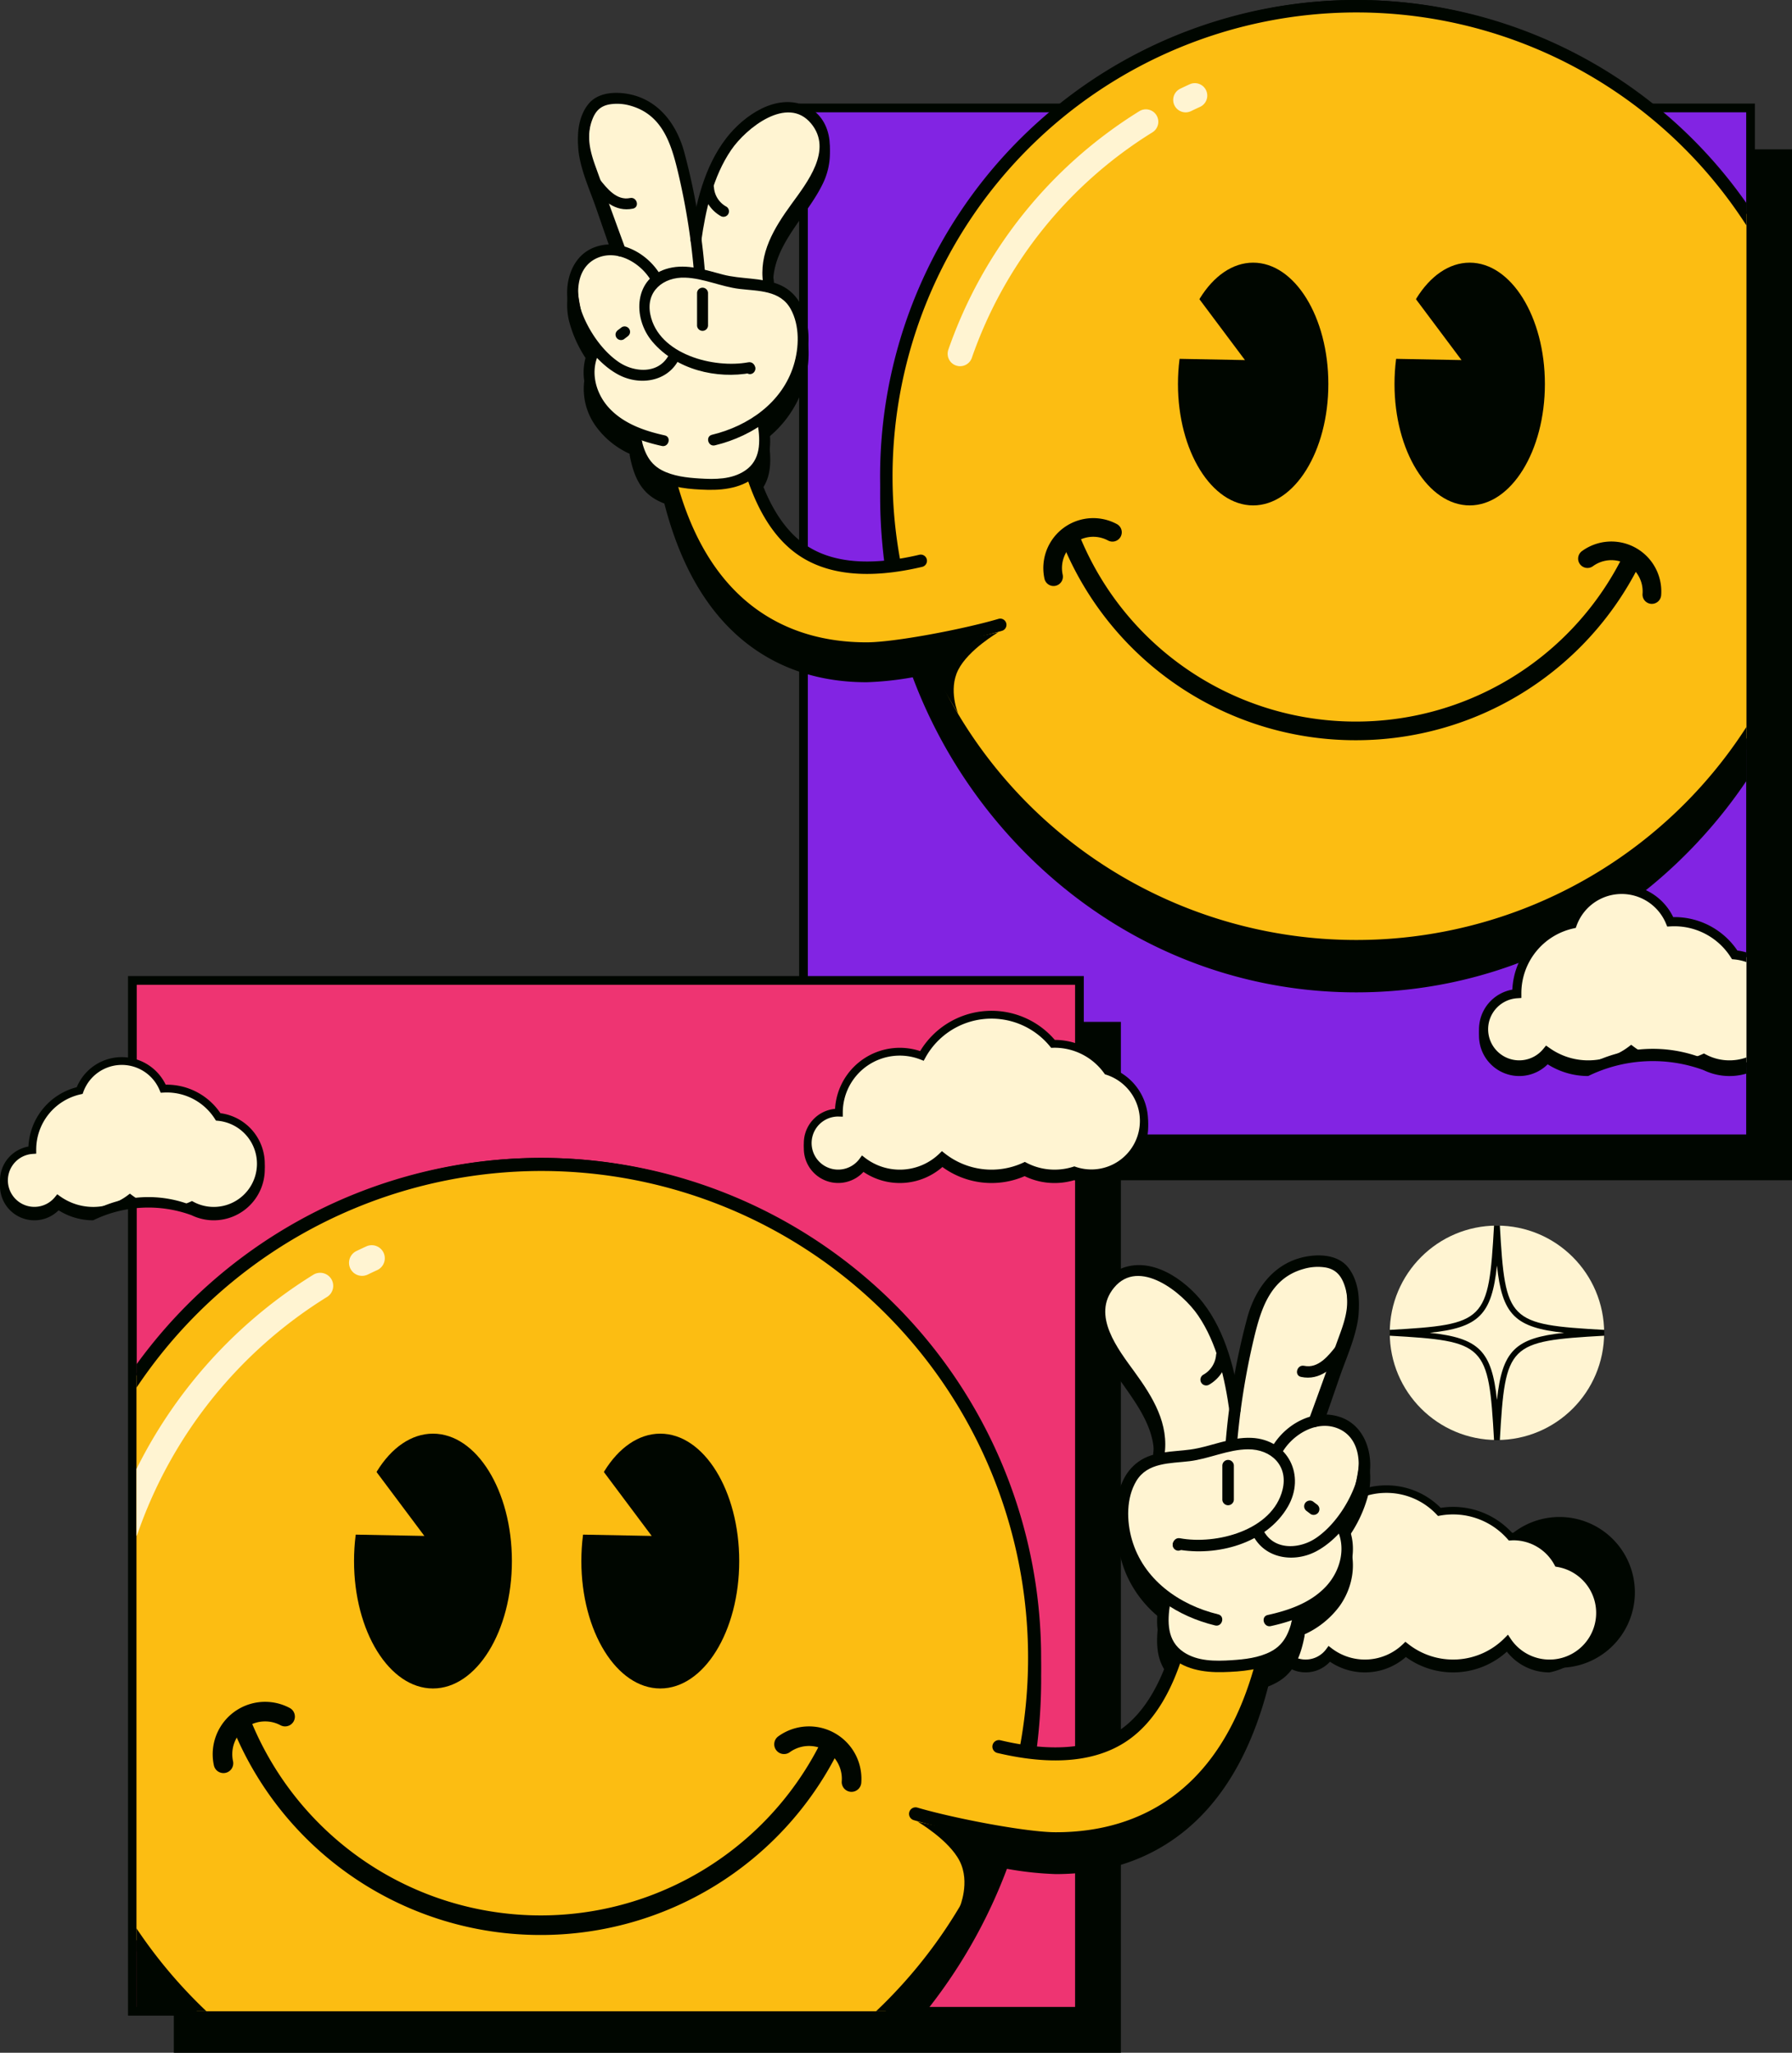
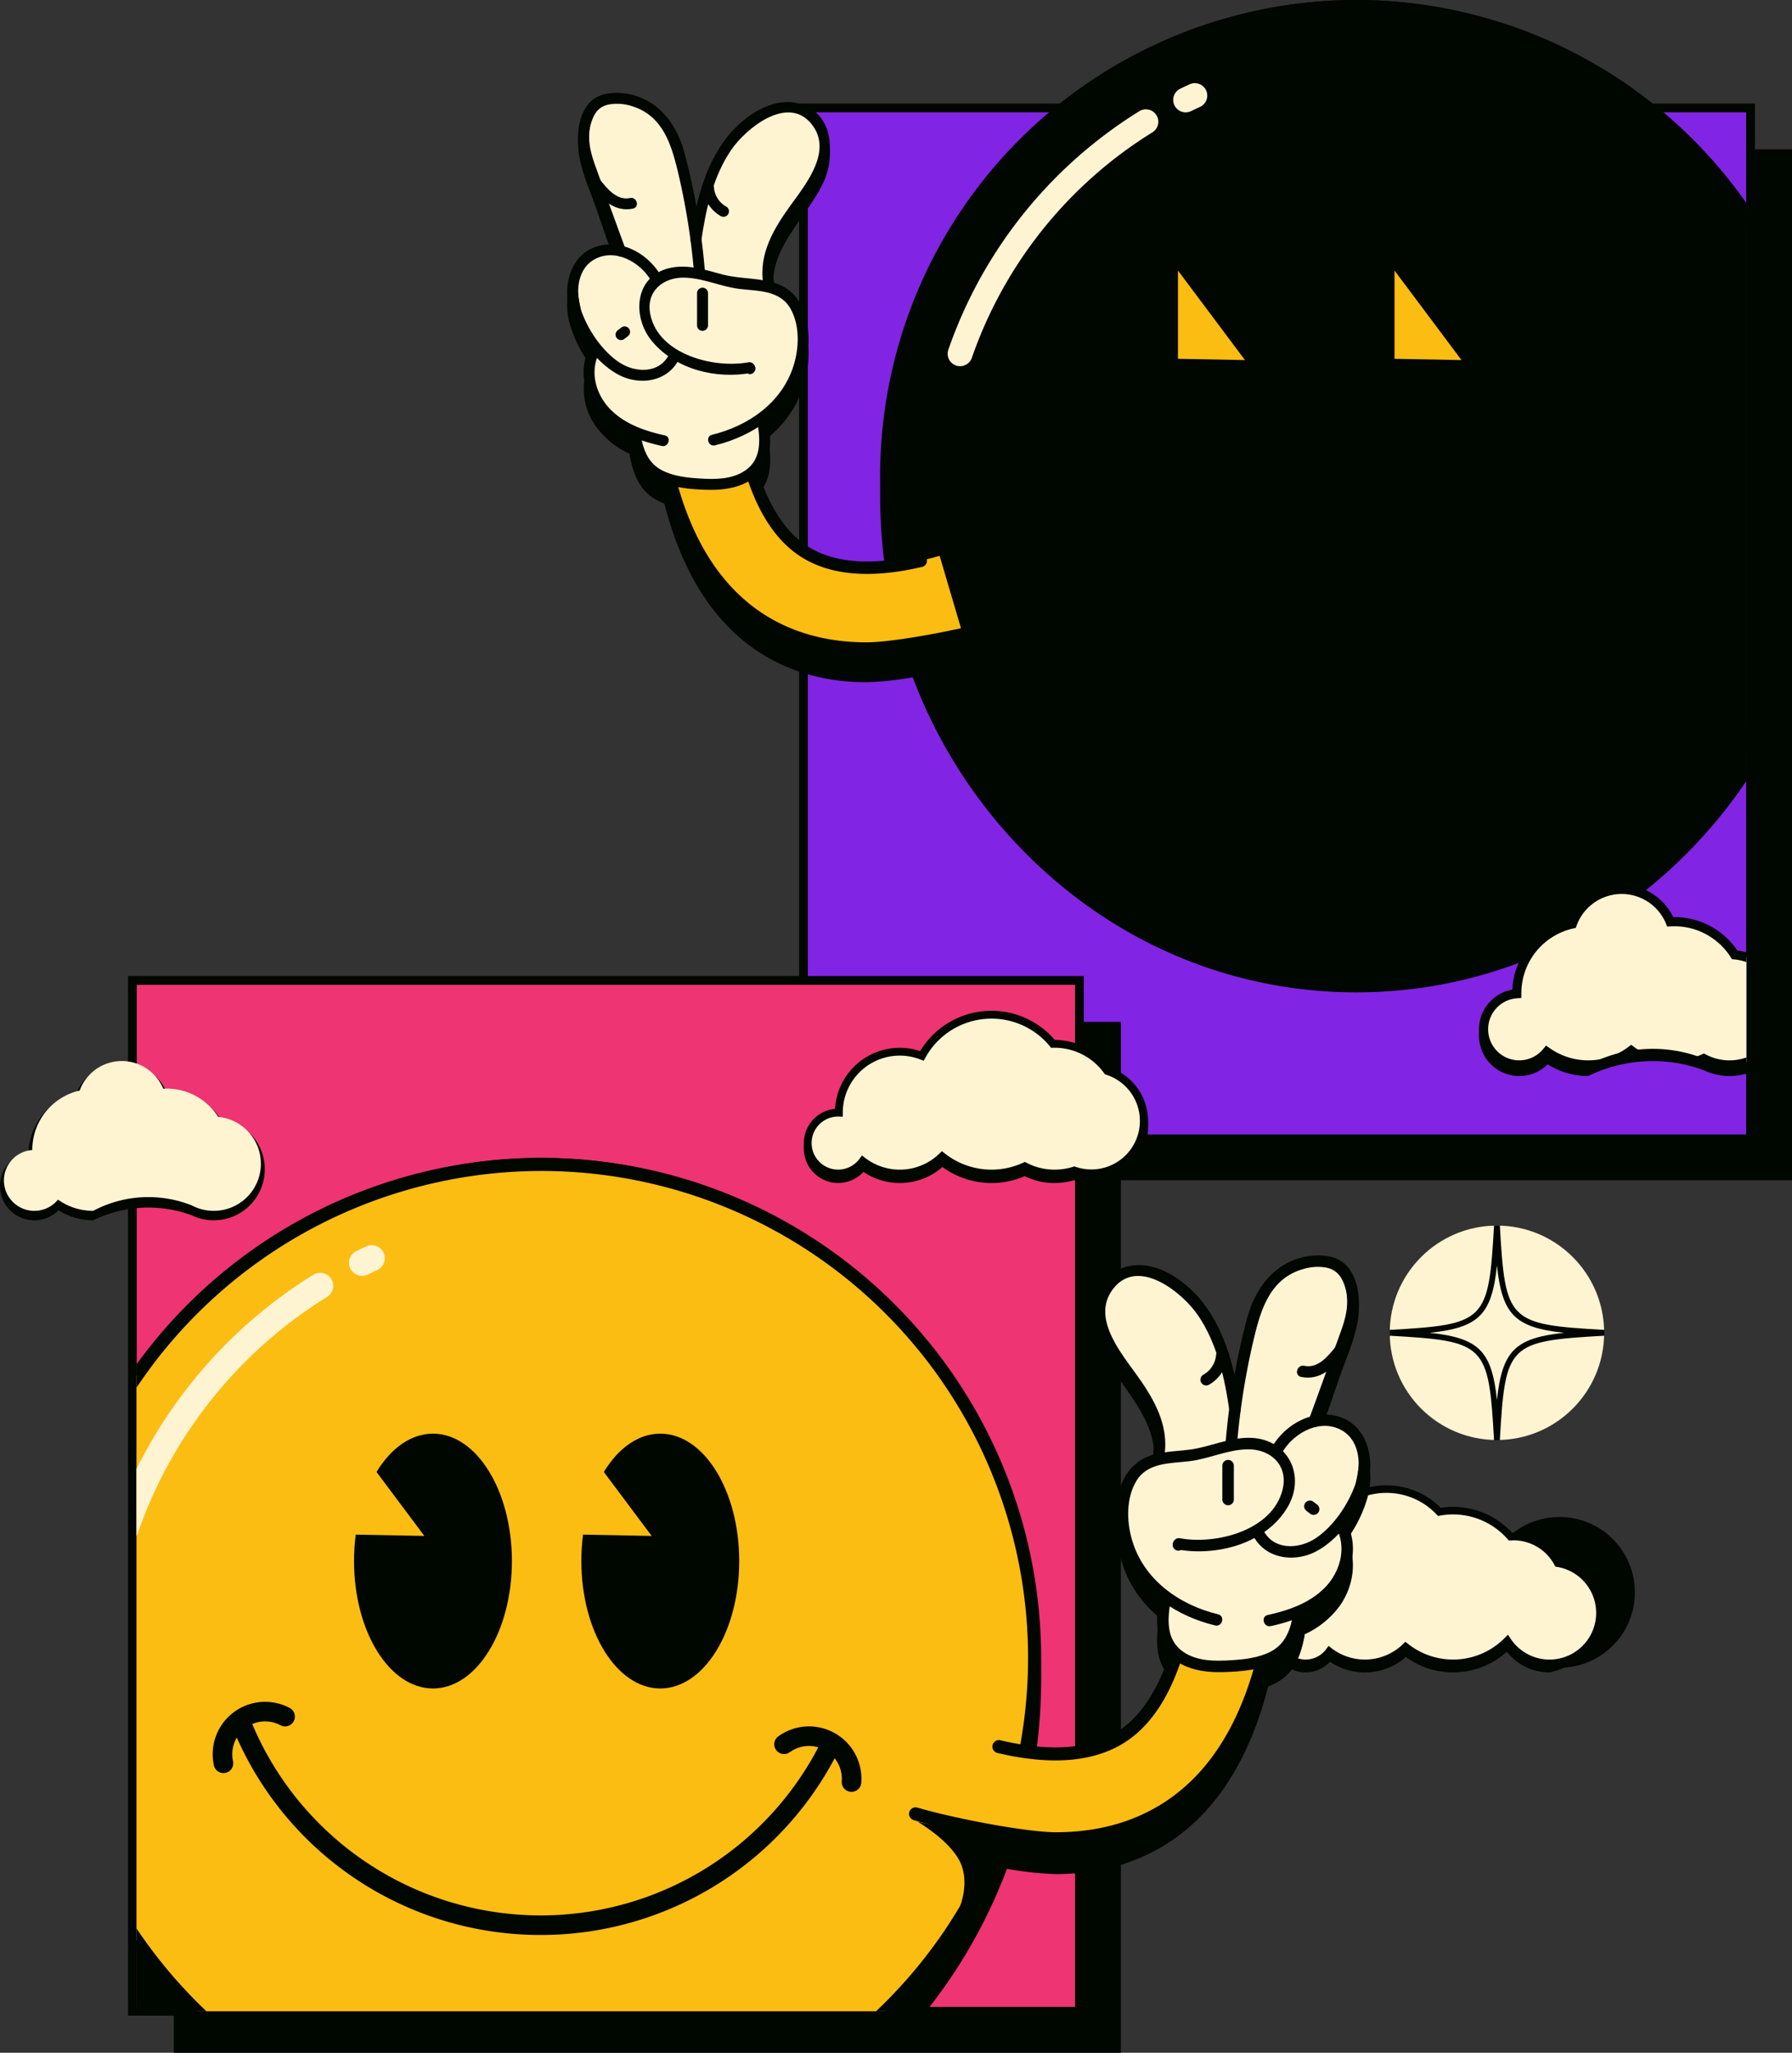
<svg xmlns="http://www.w3.org/2000/svg" width="439.432" height="503.351" viewBox="0 0 439.432 503.351">
  <rect x="0" y="0" width="439.432" height="503.351" fill="#333333" stroke="none" />
  <defs>
    <clipPath id="clip-path">
      <rect id="Rectangle_148" data-name="Rectangle 148" width="289.183" height="279.247" transform="translate(289.183 279.247) rotate(-180)" fill="none" />
    </clipPath>
    <clipPath id="clip-path-2">
      <rect id="Rectangle_149" data-name="Rectangle 149" width="316.594" height="245.324" transform="translate(316.594 245.324) rotate(-180)" fill="none" />
    </clipPath>
  </defs>
  <g id="Group_738" data-name="Group 738" transform="translate(-5343.769 -669.827)">
    <g id="Group_461" data-name="Group 461" transform="translate(5550.965 706.455)">
      <rect id="Rectangle_144" data-name="Rectangle 144" width="232.236" height="252.781" transform="translate(232.236 252.781) rotate(-180)" fill="#000600" />
    </g>
    <g id="Group_462" data-name="Group 462" transform="translate(5539.733 695.224)">
      <rect id="Rectangle_145" data-name="Rectangle 145" width="232.236" height="252.781" transform="translate(233.305 253.85) rotate(-180)" fill="#8224e3" />
      <path id="Path_312" data-name="Path 312" d="M6038.841,759.908h234.374v254.919H6038.841Zm232.236,2.138h-230.1v250.643h230.1Z" transform="translate(-6038.841 -759.908)" fill="#000600" />
    </g>
    <g id="Group_463" data-name="Group 463" transform="translate(5386.395 920.396)">
      <rect id="Rectangle_146" data-name="Rectangle 146" width="232.236" height="252.781" transform="translate(232.236 252.781) rotate(-180)" fill="#000600" />
    </g>
    <g id="Group_464" data-name="Group 464" transform="translate(5375.163 909.165)">
      <rect id="Rectangle_147" data-name="Rectangle 147" width="232.236" height="252.781" transform="translate(233.305 253.85) rotate(-180)" fill="#ee3472" />
      <path id="Path_313" data-name="Path 313" d="M5455.122,1518.744H5689.5v254.919H5455.122Zm232.236,2.138h-230.1v250.643h230.1Z" transform="translate(-5455.122 -1518.744)" fill="#000600" />
    </g>
    <g id="Group_492" data-name="Group 492" transform="translate(5655.843 1034.05)">
      <g id="Group_488" data-name="Group 488" transform="translate(0 1.303)">
        <g id="Group_487" data-name="Group 487">
          <path id="Path_334" data-name="Path 334" d="M6518.564,2010.889a13.259,13.259,0,0,1-10.453-5.087,19.635,19.635,0,0,1-24.763,1.311,15.277,15.277,0,0,1-18.613,1.154,8.1,8.1,0,1,1-6.7-13.552,15.272,15.272,0,0,1,1.909-6.551,18.838,18.838,0,0,1,18.613-21.84,18.669,18.669,0,0,1,13.319,5.516,19.632,19.632,0,0,1,17.509,6.12c.1-.006.207-.009.312-.009a17.086,17.086,0,1,1,8.865,32.938Z" transform="translate(-6450.674 -1966.325)" fill="#000600" />
        </g>
      </g>
      <g id="Group_491" data-name="Group 491" transform="translate(0 0)">
        <g id="Group_489" data-name="Group 489" transform="translate(0.924 0.924)">
          <path id="Path_335" data-name="Path 335" d="M6461.132,1993.335c.054,0,.1.007.158.008v-.008a14.288,14.288,0,0,1,1.978-7.269,17.924,17.924,0,0,1,30.643-15.5,18.683,18.683,0,0,1,17.443,6.078c.233-.013.464-.035.7-.035a17.843,17.843,0,1,1-1.46,25.523,18.707,18.707,0,0,1-24.947,1.509,14.348,14.348,0,0,1-18.719,1.1,7.176,7.176,0,1,1-5.8-11.4Z" transform="translate(-6453.953 -1964.978)" fill="#fff4d2" />
        </g>
        <g id="Group_490" data-name="Group 490">
          <path id="Path_336" data-name="Path 336" d="M6450.675,1998.162a8.115,8.115,0,0,1,7.363-8.071,15.27,15.27,0,0,1,1.909-6.551,18.837,18.837,0,0,1,18.613-21.839,18.672,18.672,0,0,1,13.319,5.516,19.623,19.623,0,0,1,17.509,6.12c.1-.006.207-.009.312-.009a18.485,18.485,0,1,1-1.588,27.85,19.632,19.632,0,0,1-24.763,1.311,15.274,15.274,0,0,1-18.613,1.154,8.1,8.1,0,0,1-14.062-5.481Zm14.461,3.491a13.422,13.422,0,0,0,17.513-1.032l.583-.566.636.506a17.781,17.781,0,0,0,23.714-1.435l.8-.811.628.951a11.44,11.44,0,1,0,11.442-17.569l-.448-.074-.214-.4a11.436,11.436,0,0,0-10.091-6.046c-.145,0-.287.01-.429.02l-.669.039-.3-.338a17.792,17.792,0,0,0-16.583-5.778l-.491.089-.344-.362a16.851,16.851,0,0,0-12.325-5.3,16.99,16.99,0,0,0-16.737,20l.06.336-.174.294a13.429,13.429,0,0,0-1.849,6.809v.947l-1.088-.031a6.256,6.256,0,1,0,5.056,9.936l.558-.764Z" transform="translate(-6450.675 -1961.702)" fill="#000600" />
        </g>
      </g>
    </g>
    <g id="Group_504" data-name="Group 504" transform="translate(5343.769 929.041)">
      <g id="Group_500" data-name="Group 500" transform="translate(0 1.357)">
        <g id="Group_499" data-name="Group 499">
          <path id="Path_340" data-name="Path 340" d="M5390.781,1631.48a30.812,30.812,0,0,0-24.159,1.231,15.78,15.78,0,0,1-8.48-2.453,8.427,8.427,0,1,1-7.4-14.272,15.792,15.792,0,0,1,11.848-14.55,11.955,11.955,0,0,1,21.812-.625h.231a15.887,15.887,0,0,1,13.195,6.993,12.508,12.508,0,1,1-7.05,23.677Z" transform="translate(-5343.77 -1594.054)" fill="#000600" />
        </g>
      </g>
      <g id="Group_503" data-name="Group 503" transform="translate(0 0)">
        <g id="Group_501" data-name="Group 501" transform="translate(0.961 0.961)">
          <path id="Path_341" data-name="Path 341" d="M5354.134,1614.476c0-.009,0-.017,0-.026a14.939,14.939,0,0,1,11.621-14.562,10.995,10.995,0,0,1,20.487-.456c.279-.016.56-.025.842-.025a14.975,14.975,0,0,1,12.64,6.937,11.547,11.547,0,1,1-6.466,21.711,28.819,28.819,0,0,0-24.188,1.332,14.863,14.863,0,0,1-8.634-2.752,7.465,7.465,0,1,1-6.3-12.158Z" transform="translate(-5347.179 -1592.651)" fill="#fff4d2" />
        </g>
        <g id="Group_502" data-name="Group 502">
-           <path id="Path_342" data-name="Path 342" d="M5343.769,1619.47a8.452,8.452,0,0,1,6.975-8.3,15.793,15.793,0,0,1,11.849-14.55A11.955,11.955,0,0,1,5384.4,1596h.231a15.885,15.885,0,0,1,13.195,6.993,12.508,12.508,0,1,1-7.05,23.677,30.815,30.815,0,0,0-24.16,1.232,15.775,15.775,0,0,1-8.479-2.453,8.428,8.428,0,0,1-14.373-5.976Zm14.775,3.932a13.963,13.963,0,0,0,16.5-.246l.579-.437.58.436a14.019,14.019,0,0,0,14.215,1.576l.429-.194.416.219a10.459,10.459,0,0,0,4.927,1.221,10.586,10.586,0,0,0,1-21.125l-.467-.044-.253-.4a13.977,13.977,0,0,0-11.83-6.493c-.266,0-.528.009-.79.023l-.679.037-.261-.628a10.034,10.034,0,0,0-18.7.416l-.179.493-.511.115a13.887,13.887,0,0,0-10.873,13.6v.948l-.9.061a6.5,6.5,0,1,0,5.492,10.592l.568-.7Z" transform="translate(-5343.769 -1589.242)" fill="#000600" />
-         </g>
+           </g>
      </g>
    </g>
    <g id="Group_510" data-name="Group 510" transform="translate(5540.881 917.691)">
      <g id="Group_506" data-name="Group 506" transform="translate(0 1.357)">
        <g id="Group_505" data-name="Group 505">
          <path id="Path_343" data-name="Path 343" d="M6050.572,1577.84a15.9,15.9,0,0,1,20.87-14.165,20.434,20.434,0,0,1,33.009-2.745,16.917,16.917,0,0,1,13.482,6.794,13.824,13.824,0,0,1-8.71,26.24,16.861,16.861,0,0,1-4.815.7,16.666,16.666,0,0,1-7.345-1.684,20.423,20.423,0,0,1-20.163-2.244,15.888,15.888,0,0,1-19.36,1.2,8.426,8.426,0,1,1-6.968-14.1Z" transform="translate(-6042.913 -1553.797)" fill="#000600" />
        </g>
      </g>
      <g id="Group_509" data-name="Group 509" transform="translate(0 0)">
        <g id="Group_507" data-name="Group 507" transform="translate(0.961 0.961)">
          <path id="Path_344" data-name="Path 344" d="M6053.79,1576.4c.056,0,.109.007.165.008v-.008a14.935,14.935,0,0,1,20.366-13.914,19.473,19.473,0,0,1,32.138-2.951c.133,0,.264-.01.4-.01a15.881,15.881,0,0,1,12.933,6.652,12.863,12.863,0,1,1-8.1,24.409,15.916,15.916,0,0,1-12.152-1.037,19.458,19.458,0,0,1-20.245-2.434,14.925,14.925,0,0,1-19.471,1.147,7.465,7.465,0,1,1-6.029-11.863Z" transform="translate(-6046.322 -1552.394)" fill="#fff4d2" />
        </g>
        <g id="Group_508" data-name="Group 508">
          <path id="Path_345" data-name="Path 345" d="M6042.912,1581.422a8.442,8.442,0,0,1,7.66-8.4,15.9,15.9,0,0,1,20.87-14.165,20.433,20.433,0,0,1,33.009-2.745,16.913,16.913,0,0,1,13.481,6.794,13.824,13.824,0,0,1-8.709,26.24,16.87,16.87,0,0,1-4.815.7,16.669,16.669,0,0,1-7.346-1.684,20.423,20.423,0,0,1-20.163-2.244,15.889,15.889,0,0,1-19.361,1.2,8.422,8.422,0,0,1-14.627-5.7Zm15.043,3.632a13.963,13.963,0,0,0,18.217-1.073l.606-.589.661.526a18.5,18.5,0,0,0,19.244,2.313l.428-.2.419.217a14.769,14.769,0,0,0,6.878,1.678,14.942,14.942,0,0,0,4.539-.7l.308-.1.3.108a11.9,11.9,0,1,0,7.5-22.586l-.309-.1-.188-.263a14.989,14.989,0,0,0-12.151-6.251c-.078,0-.156,0-.233.005l-.609.017-.3-.364a18.511,18.511,0,0,0-30.552,2.8l-.407.739-.785-.307a13.975,13.975,0,0,0-19.056,13.027v.985l-1.132-.032a6.507,6.507,0,1,0,5.259,10.335l.58-.794Z" transform="translate(-6042.912 -1548.984)" fill="#000600" />
        </g>
      </g>
    </g>
    <g id="Group_513" data-name="Group 513" transform="translate(5684.521 970.316)">
      <g id="Group_511" data-name="Group 511" transform="translate(0.04 0.04)">
        <circle id="Ellipse_18" data-name="Ellipse 18" cx="26.287" cy="26.287" r="26.287" fill="#fff4d2" />
      </g>
      <g id="Group_512" data-name="Group 512" transform="translate(0 0)">
        <path id="Path_346" data-name="Path 346" d="M6552.395,1762.68v-1.423c23.564-1.333,24.283-2.051,25.615-25.615h1.423c1.333,23.564,2.051,24.282,25.616,25.615v1.423c-23.564,1.333-24.283,2.05-25.616,25.615h-1.423C6576.677,1764.731,6575.959,1764.013,6552.395,1762.68Zm30.53-4.915c-2.512-2.511-3.575-6.415-4.2-12.277-.629,5.861-1.692,9.765-4.2,12.277s-6.415,3.575-12.277,4.2c5.862.628,9.765,1.692,12.277,4.2s3.575,6.415,4.2,12.277c.628-5.861,1.691-9.765,4.2-12.277s6.415-3.575,12.276-4.2C6589.34,1761.34,6585.437,1760.277,6582.925,1757.766Z" transform="translate(-6552.395 -1735.642)" fill="#000600" />
      </g>
    </g>
    <g id="Group_628" data-name="Group 628" transform="translate(5482.849 669.827)">
      <g id="Group_627" data-name="Group 627" transform="translate(0)" clip-path="url(#clip-path)">
        <g id="Group_620" data-name="Group 620" transform="translate(0 0)">
          <g id="Group_515" data-name="Group 515">
            <g id="Group_514" data-name="Group 514">
              <path id="Path_347" data-name="Path 347" d="M5837.521,748.469a30.09,30.09,0,0,0,4.953,10.407,15.628,15.628,0,0,0,1.784,15.672,20.9,20.9,0,0,0,8.152,6.565,1.538,1.538,0,0,0,.017.465c.895,4.54,2.382,8.519,6.5,10.8a16.045,16.045,0,0,0,1.981.919c4.056,15.757,11.022,27.407,20.847,34.778,8,6,17.672,9.041,28.761,9.041a77.436,77.436,0,0,0,11.3-1.211,121.951,121.951,0,0,0,26.206,41.622c22.055,22.98,51.378,35.635,82.569,35.635s60.515-12.655,82.57-35.635a121.954,121.954,0,0,0,26.214-41.641,77.989,77.989,0,0,0,11.417,1.231c11.089,0,20.765-3.042,28.761-9.041,9.824-7.371,16.79-19.021,20.846-34.777a15.8,15.8,0,0,0,2.3-1.1c3.925-2.31,5.321-6.221,6.187-10.615a1.548,1.548,0,0,0,.017-.466,20.951,20.951,0,0,0,8.152-6.564,15.623,15.623,0,0,0,1.781-15.678,30.547,30.547,0,0,0,4.956-10.4c1.427-5.885-.464-13.349-6.473-15.538a10.762,10.762,0,0,0-4.135-.64q1.993-5.672,3.947-11.358c1.5-4.329,3.538-8.742,4.244-13.309.569-3.684,0-8.14-2.294-11.149-2.106-2.763-5.775-3.213-8.945-2.779-7.84,1.074-12.606,7.426-14.593,14.938-1.217,4.6-2.2,9.271-3,13.977-1.393-6.3-3.584-12.468-7.355-17.536-4.272-5.743-12.265-11.553-19.475-8.168-6.431,3.019-7.076,11.424-4.418,17.36,4,8.925,13.922,16.469,12.268,27.347a1.565,1.565,0,0,0,0,.448,11.146,11.146,0,0,0-3.416,1.672c-6.9,5.088-5.842,16.823-2.692,23.772a26.764,26.764,0,0,0,7.548,9.678,1.473,1.473,0,0,0-.1.349c-.683,4.6-.992,9.569,2.321,13.208.022.025.047.047.07.072-3.107,9.835-7.347,15.111-11.1,17.925-5.083,3.815-12.009,5.219-20.632,4.223a128.162,128.162,0,0,0,1.806-21.469,123.487,123.487,0,0,0-34.2-86.031c-22.055-22.98-51.379-35.635-82.57-35.635s-60.515,12.655-82.569,35.635a123.487,123.487,0,0,0-34.2,86.031,128.129,128.129,0,0,0,1.808,21.483c-8.564.967-15.446-.442-20.506-4.238-3.752-2.816-8-8.1-11.1-17.941.111-.121.225-.237.332-.364,3.059-3.648,2.728-8.424,2.064-12.9a1.426,1.426,0,0,0-.11-.375,27.135,27.135,0,0,0,8.664-12.459c2.445-7.361,1.989-18.974-6.147-22.264-.35-.142-.705-.264-1.062-.378a1.587,1.587,0,0,0,0-.443c-1.654-10.878,8.273-18.425,12.268-27.347,2.658-5.936,2.012-14.342-4.418-17.36-7.21-3.385-15.2,2.425-19.475,8.168-3.771,5.069-5.962,11.237-7.356,17.536-.8-4.706-1.786-9.377-3-13.977-1.987-7.513-6.753-13.864-14.593-14.938-3.174-.435-6.836.012-8.945,2.779-2.292,3.007-2.863,7.469-2.294,11.149.706,4.567,2.745,8.982,4.243,13.309,1.312,3.786,2.618,7.575,3.946,11.355a10.7,10.7,0,0,0-4.133.643C5837.967,735.14,5836.122,742.567,5837.521,748.469Zm383.962-3.049a16.2,16.2,0,0,1-.509,3.057C6221.172,747.455,6221.346,746.427,6221.483,745.42Zm-15.574,37.131c-.023.1-.046.2-.071.294A1.267,1.267,0,0,1,6205.909,782.551Zm-350.445.288c-.023-.094-.046-.19-.069-.285A1.237,1.237,0,0,1,5855.464,782.839Zm-15.135-34.361a16.191,16.191,0,0,1-.509-3.057C5839.957,746.428,5840.131,747.455,5840.329,748.477Z" transform="translate(-5837.077 -669.827)" fill="#000600" />
            </g>
          </g>
          <g id="Group_518" data-name="Group 518" transform="translate(76.739)">
            <g id="Group_516" data-name="Group 516" transform="translate(1.525 1.524)">
-               <circle id="Ellipse_19" data-name="Ellipse 19" cx="115.247" cy="115.247" r="115.247" fill="#fcbd12" />
-             </g>
+               </g>
            <g id="Group_517" data-name="Group 517">
              <path id="Path_348" data-name="Path 348" d="M6143.466,869.168a116.771,116.771,0,1,1,82.569,34.2A116.007,116.007,0,0,1,6143.466,869.168Zm-31.152-82.57a113.722,113.722,0,1,0,113.722-113.722A113.851,113.851,0,0,0,6112.313,786.6Z" transform="translate(-6109.264 -669.827)" fill="#000600" />
            </g>
          </g>
          <g id="Group_521" data-name="Group 521" transform="translate(93.3 26.831)">
            <g id="Group_520" data-name="Group 520">
              <g id="Group_519" data-name="Group 519">
                <path id="Path_349" data-name="Path 349" d="M6171.055,827.961a3.05,3.05,0,0,0,2.882-2.055,105.859,105.859,0,0,1,44.246-55.269,3.049,3.049,0,1,0-3.21-5.184,111.971,111.971,0,0,0-46.8,58.464,3.052,3.052,0,0,0,2.883,4.045Z" transform="translate(-6168.004 -764.995)" fill="#fff4d2" />
              </g>
            </g>
          </g>
          <g id="Group_524" data-name="Group 524" transform="translate(148.611 20.387)">
            <g id="Group_523" data-name="Group 523">
              <g id="Group_522" data-name="Group 522">
                <path id="Path_350" data-name="Path 350" d="M6367.243,749.3a3.04,3.04,0,0,0,1.327-.306q1.088-.528,2.191-1.03a3.049,3.049,0,1,0-2.532-5.548q-1.167.532-2.318,1.09a3.05,3.05,0,0,0,1.332,5.794Z" transform="translate(-6364.191 -742.137)" fill="#fff4d2" />
              </g>
            </g>
          </g>
          <g id="Group_526" data-name="Group 526" transform="translate(121.631 130.883)">
            <g id="Group_525" data-name="Group 525">
              <path id="Path_351" data-name="Path 351" d="M6340.261,1184.69a77.69,77.69,0,0,0,69.373-42.678,2.287,2.287,0,1,0-4.081-2.064,73.149,73.149,0,0,1-132.665-4.489,2.287,2.287,0,0,0-4.212,1.782A77.585,77.585,0,0,0,6340.261,1184.69Z" transform="translate(-6268.495 -1134.062)" fill="#000600" />
            </g>
          </g>
          <g id="Group_528" data-name="Group 528" transform="translate(247.936 132.776)">
            <g id="Group_527" data-name="Group 527">
              <path id="Path_352" data-name="Path 352" d="M6734.542,1156.071a2.286,2.286,0,0,0,2.278-2.112,12.24,12.24,0,0,0-19.381-10.851,2.287,2.287,0,1,0,2.68,3.706,7.667,7.667,0,0,1,12.141,6.8,2.287,2.287,0,0,0,2.106,2.455C6734.424,1156.069,6734.483,1156.071,6734.542,1156.071Z" transform="translate(-6716.491 -1140.774)" fill="#000600" />
            </g>
          </g>
          <g id="Group_530" data-name="Group 530" transform="translate(116.759 127.043)">
            <g id="Group_529" data-name="Group 529">
              <path id="Path_353" data-name="Path 353" d="M6253.731,1137.091a2.291,2.291,0,0,0,2.237-2.773,7.667,7.667,0,0,1,11.09-8.4,2.287,2.287,0,1,0,2.147-4.038,12.241,12.241,0,0,0-17.707,13.412A2.287,2.287,0,0,0,6253.731,1137.091Z" transform="translate(-6251.215 -1120.44)" fill="#000600" />
            </g>
          </g>
          <g id="Group_532" data-name="Group 532" transform="translate(202.879 64.406)">
            <g id="Group_531" data-name="Group 531">
              <ellipse id="Ellipse_20" data-name="Ellipse 20" cx="18.438" cy="29.761" rx="18.438" ry="29.761" fill="#000600" />
            </g>
          </g>
          <g id="Group_534" data-name="Group 534" transform="translate(202.879 66.338)">
            <g id="Group_533" data-name="Group 533">
              <path id="Path_354" data-name="Path 354" d="M6556.677,926.769l16.429.314-16.429-21.959Z" transform="translate(-6556.677 -905.124)" fill="#fcbd12" />
            </g>
          </g>
          <g id="Group_536" data-name="Group 536" transform="translate(149.779 64.406)">
            <g id="Group_535" data-name="Group 535">
              <ellipse id="Ellipse_21" data-name="Ellipse 21" cx="18.438" cy="29.761" rx="18.438" ry="29.761" fill="#000600" />
            </g>
          </g>
          <g id="Group_538" data-name="Group 538" transform="translate(149.779 66.338)">
            <g id="Group_537" data-name="Group 537">
              <path id="Path_355" data-name="Path 355" d="M6368.334,926.769l16.429.314-16.429-21.959Z" transform="translate(-6368.334 -905.124)" fill="#fcbd12" />
            </g>
          </g>
          <g id="Group_541" data-name="Group 541" transform="translate(21.26 87.942)">
            <g id="Group_540" data-name="Group 540">
              <g id="Group_539" data-name="Group 539">
                <path id="Path_356" data-name="Path 356" d="M5964.663,1052.842a83.527,83.527,0,0,0,23.5-3.741l-5.605-19.009c-14.965,4.413-26.466,3.834-34.18-1.722-12.228-8.8-15.5-30.211-16.084-46.617l-19.806.71c1.087,30.3,9.266,51.157,24.308,61.99C5944.555,1050.042,5953.881,1052.842,5964.663,1052.842Z" transform="translate(-5912.485 -981.752)" fill="#fcbd12" />
              </g>
            </g>
          </g>
          <g id="Group_544" data-name="Group 544" transform="translate(19.682 86.364)">
            <g id="Group_543" data-name="Group 543">
              <g id="Group_542" data-name="Group 542">
                <path id="Path_357" data-name="Path 357" d="M5960.644,1050.347c7.688,0,25.163-3.511,33.191-5.879a1.524,1.524,0,0,0-.862-2.924c-8.6,2.536-25.549,5.754-32.329,5.754-10.436,0-19.513-2.726-26.979-8.1-14.389-10.362-22.331-30.3-23.615-59.284l16.759-.6c.751,16.528,4.31,37.387,16.655,46.277,7.27,5.235,17.641,6.309,30.824,3.193a1.525,1.525,0,0,0-.7-2.968c-12.285,2.9-21.819,2-28.341-2.7-6.472-4.661-14.406-16.327-15.451-45.435l-.055-1.524-22.853.82.055,1.524c1.1,30.8,9.5,52.05,24.941,63.172C5939.878,1047.427,5949.555,1050.347,5960.644,1050.347Z" transform="translate(-5906.887 -976.154)" fill="#000600" />
              </g>
            </g>
          </g>
          <g id="Group_546" data-name="Group 546" transform="translate(2.424 24.063)">
            <g id="Group_545" data-name="Group 545">
              <path id="Path_358" data-name="Path 358" d="M5878.5,849.894c8.2-.338,11.315-2.964,12.18-5.589s1.054-11.749,1.054-11.749,8.162-5.494,9-14.131-.95-14.4-4.356-15.415-3.916-6.58-3.916-6.58,1.663-9.1,7.562-15.43,8.454-14.9,4.242-20.278-13.529-4.45-18.586,2.413-8.133,11.884-9.5,19.381-3.237-4.017-3.237-4.017-3.043-24.6-17.109-23.271-3.412,26.715-3.412,26.715l2.906,10.484s-8.067-1.648-9.421,4.708,3.654,20.557,3.654,20.557-3.071,11.516,7.773,18.1-3.443,3.353,6.484,10.483S5878.5,849.894,5878.5,849.894Z" transform="translate(-5845.673 -755.175)" fill="#fff4d2" />
            </g>
          </g>
          <g id="Group_549" data-name="Group 549" transform="translate(43.53 89.052)">
            <g id="Group_548" data-name="Group 548">
              <g id="Group_547" data-name="Group 547">
                <path id="Path_359" data-name="Path 359" d="M5992.775,988.377a1.345,1.345,0,0,1,0-2.689,1.345,1.345,0,0,1,0,2.689Z" transform="translate(-5991.476 -985.688)" fill="#000600" />
              </g>
            </g>
          </g>
          <g id="Group_552" data-name="Group 552" transform="translate(17.691 65.38)">
            <g id="Group_551" data-name="Group 551">
              <g id="Group_550" data-name="Group 550">
                <path id="Path_360" data-name="Path 360" d="M5927.271,927.779c-8.559,1.588-18.4-.792-24.216-7.621-5.027-5.9-4.55-15.93,4.038-18.049,4.5-1.11,8.916.438,13.231,1.566,4.425,1.156,9.27.7,13.551,2.359,8.137,3.158,8.592,14.3,6.147,21.368-3.325,9.606-12.039,15.826-21.656,18.148-1.681.406-2.4-2.187-.715-2.593,8.964-2.164,17.244-7.935,20.042-17.081,1.324-4.327,1.5-9.635-.727-13.718-2.556-4.678-7.956-4.414-12.57-4.966-4.507-.539-8.789-2.611-13.332-2.768-5.353-.185-9.7,3.34-8.54,9.027,2.006,9.856,15.621,13.3,24.031,11.735,1.691-.314,2.417,2.277.715,2.593Z" transform="translate(-5899.826 -901.727)" fill="#000600" />
              </g>
            </g>
          </g>
          <g id="Group_555" data-name="Group 555" transform="translate(0 59.937)">
            <g id="Group_554" data-name="Group 554">
              <g id="Group_553" data-name="Group 553">
                <path id="Path_361" data-name="Path 361" d="M5857.546,891.128c-2.571-4.255-8.324-7.623-13.287-5.295-4.927,2.311-5.225,8.733-3.6,13.184,1.67,4.57,5.065,9.563,9.152,12.3,3.648,2.441,9.281,2.894,11.9-1.279.918-1.462,3.246-.114,2.322,1.357-3.03,4.823-9.368,5.531-14.185,3.067-5.824-2.979-10.79-10.253-12.332-16.5-1.4-5.665.446-12.792,6.473-14.913,6.111-2.15,12.716,1.5,15.873,6.722a1.346,1.346,0,0,1-2.322,1.357Z" transform="translate(-5837.078 -882.421)" fill="#000600" />
              </g>
            </g>
          </g>
          <g id="Group_558" data-name="Group 558" transform="translate(4.033 84.191)">
            <g id="Group_557" data-name="Group 557">
              <g id="Group_556" data-name="Group 556">
                <path id="Path_362" data-name="Path 362" d="M5855.384,970.46c-2.586,4.556-1.154,10.207,2.3,13.9,3.554,3.8,8.634,5.565,13.59,6.657,1.689.372.974,2.965-.715,2.593-6.016-1.325-12.224-3.755-16.033-8.85-3.377-4.516-4.3-10.665-1.466-15.661a1.345,1.345,0,0,1,2.322,1.357Z" transform="translate(-5851.38 -968.447)" fill="#000600" />
              </g>
            </g>
          </g>
          <g id="Group_561" data-name="Group 561" transform="translate(15.317 102.399)">
            <g id="Group_560" data-name="Group 560">
              <g id="Group_559" data-name="Group 559">
                <path id="Path_363" data-name="Path 363" d="M5894.032,1037.172c.744,3.624,1.774,6.926,5.265,8.757,2.807,1.472,6.122,1.834,9.235,2.03,3.762.238,7.853.268,11.123-1.888,3.957-2.609,3.824-7.161,3.176-11.352-.262-1.693,2.329-2.423,2.593-.715.664,4.3.995,8.88-2.064,12.381-3.2,3.657-8.28,4.474-12.89,4.354-4.194-.109-8.76-.486-12.53-2.489-4.118-2.188-5.606-6.007-6.5-10.364-.347-1.689,2.245-2.411,2.593-.715Z" transform="translate(-5891.408 -1033.031)" fill="#000600" />
              </g>
            </g>
          </g>
          <g id="Group_564" data-name="Group 564" transform="translate(2.656 22.771)">
            <g id="Group_563" data-name="Group 563">
              <g id="Group_562" data-name="Group 562">
                <path id="Path_364" data-name="Path 364" d="M5874.975,794.947a167.056,167.056,0,0,0-3.924-24.775c-1.68-7.064-3.835-14.175-11.62-16.41a11.675,11.675,0,0,0-5.228-.339c-2.444.451-3.571,1.891-4.341,4.116-1.306,3.774-.395,7.405.909,11.029q3.691,10.26,7.449,20.5c.6,1.626-2,2.327-2.593.715-1.586-4.294-3.125-8.6-4.679-12.911-1.5-4.153-3.538-8.391-4.243-12.774-.569-3.532,0-7.815,2.294-10.7,2.109-2.655,5.771-3.084,8.945-2.667,7.84,1.031,12.606,7.126,14.593,14.337a163.855,163.855,0,0,1,5.128,29.879c.144,1.725-2.546,1.715-2.689,0Z" transform="translate(-5846.5 -750.593)" fill="#000600" />
              </g>
            </g>
          </g>
          <g id="Group_567" data-name="Group 567" transform="translate(30.25 25.029)">
            <g id="Group_566" data-name="Group 566">
              <g id="Group_565" data-name="Group 565">
                <path id="Path_365" data-name="Path 365" d="M5944.387,792.116c1.212-8.579,3.374-17.731,8.786-24.713,4.272-5.511,12.264-11.088,19.475-7.839,6.43,2.9,7.076,10.964,4.418,16.662-3.994,8.564-13.922,15.807-12.268,26.247.268,1.693-2.323,2.422-2.593.715-1.185-7.48,2.7-13.758,6.924-19.577,3.863-5.327,10.165-13.254,4.829-19.727-5.836-7.078-16.01,1.159-19.634,6.483-4.452,6.54-6.254,14.746-7.344,22.463-.241,1.707-2.833.981-2.593-.715Z" transform="translate(-5944.371 -758.602)" fill="#000600" />
              </g>
            </g>
          </g>
          <g id="Group_570" data-name="Group 570" transform="translate(5.718 43.454)">
            <g id="Group_569" data-name="Group 569">
              <g id="Group_568" data-name="Group 568">
                <path id="Path_366" data-name="Path 366" d="M5859.577,824.417c1.807,2.266,4.181,5.334,7.487,4.645,1.688-.352,2.411,2.24.715,2.593-4.419.921-7.562-2.149-10.1-5.336-1.069-1.34.822-3.255,1.9-1.9Z" transform="translate(-5857.359 -823.955)" fill="#000600" />
              </g>
            </g>
          </g>
          <g id="Group_573" data-name="Group 573" transform="translate(33.31 44.766)">
            <g id="Group_572" data-name="Group 572">
              <g id="Group_571" data-name="Group 571">
                <path id="Path_367" data-name="Path 367" d="M5957.92,829.9a5.844,5.844,0,0,0,3.03,4.612,1.345,1.345,0,0,1-1.357,2.322,8.625,8.625,0,0,1-4.362-6.934c-.14-1.725,2.55-1.716,2.689,0Z" transform="translate(-5955.226 -828.609)" fill="#000600" />
              </g>
            </g>
          </g>
          <g id="Group_576" data-name="Group 576" transform="translate(31.851 70.554)">
            <g id="Group_575" data-name="Group 575">
              <g id="Group_574" data-name="Group 574">
                <path id="Path_368" data-name="Path 368" d="M5952.739,921.377v7.967a1.345,1.345,0,0,1-2.689,0v-7.967a1.345,1.345,0,0,1,2.689,0Z" transform="translate(-5950.05 -920.078)" fill="#000600" />
              </g>
            </g>
          </g>
          <g id="Group_579" data-name="Group 579" transform="translate(11.861 80.036)">
            <g id="Group_578" data-name="Group 578">
              <g id="Group_577" data-name="Group 577">
                <path id="Path_369" data-name="Path 369" d="M5882.05,956.211l-.875.664a1.347,1.347,0,0,1-1.036.136,1.345,1.345,0,0,1-.939-1.654,1.579,1.579,0,0,1,.618-.8l.874-.663a1.348,1.348,0,0,1,1.036-.136,1.371,1.371,0,0,1,.8.618,1.357,1.357,0,0,1,.136,1.036,1.58,1.58,0,0,1-.618.8Z" transform="translate(-5879.149 -953.708)" fill="#000600" />
              </g>
            </g>
          </g>
          <g id="Group_581" data-name="Group 581" transform="translate(86.088 155.057)">
            <g id="Group_580" data-name="Group 580">
              <path id="Path_370" data-name="Path 370" d="M6162.044,1219.8c-6.444,1.479-19.618,3.539-19.618,3.539l9.809,16.425s-2.52-5.809,0-10.774S6162.044,1219.8,6162.044,1219.8Z" transform="translate(-6142.426 -1219.804)" fill="#000600" />
            </g>
          </g>
          <g id="Group_584" data-name="Group 584" transform="translate(290.213 87.942)">
            <g id="Group_583" data-name="Group 583">
              <g id="Group_582" data-name="Group 582">
                <path id="Path_371" data-name="Path 371" d="M6889.94,1052.842a83.521,83.521,0,0,1-23.5-3.741l5.6-19.009c14.966,4.413,26.466,3.834,34.181-1.722,12.227-8.8,15.5-30.211,16.084-46.617l19.806.71c-1.087,30.3-9.266,51.157-24.309,61.99C6910.048,1050.042,6900.722,1052.842,6889.94,1052.842Z" transform="translate(-6866.443 -981.752)" fill="#fcbd12" />
              </g>
            </g>
          </g>
          <g id="Group_586" data-name="Group 586" transform="translate(324.049 24.063)">
            <g id="Group_585" data-name="Group 585">
              <path id="Path_372" data-name="Path 372" d="M7014.307,849.894c-8.2-.338-11.316-2.964-12.18-5.589s-1.055-11.749-1.055-11.749-8.162-5.494-9-14.131.95-14.4,4.356-15.415,3.916-6.58,3.916-6.58-1.663-9.1-7.562-15.43-8.454-14.9-4.242-20.278,13.529-4.45,18.586,2.413,8.133,11.884,9.5,19.381,3.236-4.017,3.236-4.017,3.044-24.6,17.109-23.271,3.412,26.715,3.412,26.715l-2.906,10.484s8.066-1.648,9.421,4.708-3.654,20.557-3.654,20.557,3.072,11.516-7.773,18.1,3.443,3.353-6.483,10.483S7014.307,849.894,7014.307,849.894Z" transform="translate(-6986.458 -755.175)" fill="#fff4d2" />
            </g>
          </g>
          <g id="Group_589" data-name="Group 589" transform="translate(341.02 89.052)">
            <g id="Group_588" data-name="Group 588">
              <g id="Group_587" data-name="Group 587">
                <path id="Path_373" data-name="Path 373" d="M7047.952,988.377a1.345,1.345,0,0,1,0-2.689,1.345,1.345,0,0,1,0,2.689Z" transform="translate(-7046.653 -985.688)" fill="#000600" />
              </g>
            </g>
          </g>
          <g id="Group_592" data-name="Group 592" transform="translate(327.916 65.372)">
            <g id="Group_591" data-name="Group 591">
              <g id="Group_590" data-name="Group 590">
                <path id="Path_374" data-name="Path 374" d="M7014.984,925.164c8.369,1.552,21.59-1.776,23.951-11.357,1.375-5.578-2.657-9.449-8.053-9.42-4.679.025-9.111,2.229-13.738,2.782-4.447.532-9.747.253-12.366,4.617-2.388,3.979-2.287,9.334-1.049,13.657,2.679,9.36,11.039,15.289,20.159,17.491,1.682.406.97,3-.715,2.593-8.591-2.074-16.687-7.269-20.553-15.454-3.15-6.669-4.206-17.932,2.692-22.815,3.507-2.483,7.983-2.258,12.05-2.812,4.818-.656,9.4-2.965,14.333-2.735,8.531.4,12.708,8.822,8.444,16.127-5.023,8.606-16.635,11.631-25.871,9.918-1.7-.315-.979-2.907.715-2.593Z" transform="translate(-7000.174 -901.696)" fill="#000600" />
              </g>
            </g>
          </g>
          <g id="Group_595" data-name="Group 595" transform="translate(359.975 59.941)">
            <g id="Group_594" data-name="Group 594">
              <g id="Group_593" data-name="Group 593">
                <path id="Path_375" data-name="Path 375" d="M7118.269,889.779c3.162-5.233,9.757-8.861,15.873-6.722,6.009,2.1,7.9,9.265,6.473,14.913-1.58,6.252-6.487,13.506-12.333,16.5-4.815,2.466-11.155,1.755-14.184-3.067-.923-1.47,1.4-2.821,2.322-1.357,2.621,4.172,8.253,3.72,11.9,1.279,4.087-2.734,7.482-7.728,9.152-12.3,1.626-4.451,1.329-10.874-3.6-13.184-4.964-2.328-10.717,1.04-13.288,5.295a1.346,1.346,0,0,1-2.322-1.357Z" transform="translate(-7113.886 -882.433)" fill="#000600" />
              </g>
            </g>
          </g>
          <g id="Group_598" data-name="Group 598" transform="translate(362.255 84.191)">
            <g id="Group_597" data-name="Group 597">
              <g id="Group_596" data-name="Group 596">
                <path id="Path_376" data-name="Path 376" d="M7141.149,969.1c2.833,4.99,1.915,11.151-1.466,15.661-3.818,5.093-10.012,7.523-16.033,8.85-1.687.372-2.407-2.22-.715-2.593,4.956-1.092,10.037-2.855,13.59-6.657,3.457-3.7,4.889-9.347,2.3-13.9a1.346,1.346,0,0,1,2.322-1.357Z" transform="translate(-7121.97 -968.445)" fill="#000600" />
              </g>
            </g>
          </g>
          <g id="Group_601" data-name="Group 601" transform="translate(337.374 102.4)">
            <g id="Group_600" data-name="Group 600">
              <g id="Group_599" data-name="Group 599">
                <path id="Path_377" data-name="Path 377" d="M7068.144,1037.887c-.866,4.217-2.261,7.97-6.187,10.187-3.824,2.161-8.538,2.554-12.844,2.666-4.491.117-9.393-.643-12.633-4.059-3.313-3.493-3-8.261-2.321-12.677.264-1.7,2.855-.981,2.593.715-.649,4.2-.776,8.727,3.176,11.352,3.257,2.164,7.372,2.125,11.123,1.888,3.116-.2,6.425-.561,9.235-2.03,3.5-1.829,4.52-5.131,5.265-8.757.347-1.694,2.94-.977,2.593.715Z" transform="translate(-7033.719 -1033.032)" fill="#000600" />
              </g>
            </g>
          </g>
          <g id="Group_604" data-name="Group 604" transform="translate(353.322 22.771)">
            <g id="Group_603" data-name="Group 603">
              <g id="Group_602" data-name="Group 602">
                <path id="Path_378" data-name="Path 378" d="M7090.291,794.948a163.812,163.812,0,0,1,5.127-29.879c1.987-7.21,6.753-13.306,14.593-14.337,3.17-.417,6.838.015,8.944,2.667,2.294,2.888,2.864,7.165,2.294,10.7-.706,4.383-2.745,8.619-4.244,12.774-1.554,4.306-3.092,8.617-4.679,12.911-.595,1.609-3.195.914-2.593-.715,2.468-6.678,4.846-13.39,7.293-20.076,1.317-3.6,2.382-7.227,1.207-11.033-.731-2.365-1.923-4.046-4.483-4.535a11.636,11.636,0,0,0-5.227.339c-7.587,2.124-9.843,9.028-11.5,15.9a167.031,167.031,0,0,0-4.045,25.28c-.143,1.712-2.833,1.727-2.688,0Z" transform="translate(-7090.285 -750.595)" fill="#000600" />
              </g>
            </g>
          </g>
          <g id="Group_607" data-name="Group 607" transform="translate(322.733 25.029)">
            <g id="Group_606" data-name="Group 606">
              <g id="Group_605" data-name="Group 605">
                <path id="Path_379" data-name="Path 379" d="M7013.345,792.831c-1.091-7.721-2.892-15.919-7.344-22.463-3.624-5.326-13.8-13.562-19.635-6.483-5.33,6.466.965,14.405,4.829,19.727,4.224,5.817,8.109,12.1,6.924,19.577-.27,1.7-2.861.981-2.593-.715,1.654-10.441-8.272-17.682-12.268-26.247-2.657-5.7-2.013-13.764,4.418-16.662,7.21-3.249,15.2,2.328,19.475,7.839,5.411,6.981,7.575,16.135,8.787,24.713.239,1.692-2.352,2.424-2.593.715Z" transform="translate(-6981.788 -758.602)" fill="#000600" />
              </g>
            </g>
          </g>
          <g id="Group_610" data-name="Group 610" transform="translate(370.042 43.454)">
            <g id="Group_609" data-name="Group 609">
              <g id="Group_608" data-name="Group 608">
                <path id="Path_380" data-name="Path 380" d="M7160.664,826.319c-2.543,3.189-5.684,6.257-10.1,5.336-1.693-.353-.976-2.945.715-2.593,3.307.689,5.681-2.379,7.488-4.645,1.079-1.353,2.97.561,1.9,1.9Z" transform="translate(-7149.593 -823.955)" fill="#000600" />
              </g>
            </g>
          </g>
          <g id="Group_613" data-name="Group 613" transform="translate(347.456 44.766)">
            <g id="Group_612" data-name="Group 612">
              <g id="Group_611" data-name="Group 611">
                <path id="Path_381" data-name="Path 381" d="M7075.856,829.9a8.627,8.627,0,0,1-4.362,6.934,1.346,1.346,0,0,1-1.357-2.322,5.848,5.848,0,0,0,3.03-4.612c.139-1.713,2.829-1.728,2.689,0Z" transform="translate(-7069.479 -828.609)" fill="#000600" />
              </g>
            </g>
          </g>
          <g id="Group_616" data-name="Group 616" transform="translate(352.608 70.554)">
            <g id="Group_615" data-name="Group 615">
              <g id="Group_614" data-name="Group 614">
                <path id="Path_382" data-name="Path 382" d="M7090.444,921.377v7.967a1.345,1.345,0,0,1-2.689,0v-7.967a1.345,1.345,0,0,1,2.689,0Z" transform="translate(-7087.755 -920.078)" fill="#000600" />
              </g>
            </g>
          </g>
          <g id="Group_619" data-name="Group 619" transform="translate(371.723 80.015)">
            <g id="Group_618" data-name="Group 618">
              <g id="Group_617" data-name="Group 617">
-                 <path id="Path_383" data-name="Path 383" d="M7157.573,953.837l.875.663a1.475,1.475,0,0,1,.618.8,1.345,1.345,0,0,1-1.975,1.518l-.875-.664a1.474,1.474,0,0,1-.617-.8,1.374,1.374,0,0,1,.135-1.036,1.358,1.358,0,0,1,1.839-.482Z" transform="translate(-7155.553 -953.636)" fill="#000600" />
-               </g>
+                 </g>
            </g>
          </g>
        </g>
        <g id="Group_626" data-name="Group 626" transform="translate(223.598 216.962)">
          <g id="Group_622" data-name="Group 622" transform="translate(0 1.59)">
            <g id="Group_621" data-name="Group 621">
              <path id="Path_384" data-name="Path 384" d="M6685.255,1488.873a36.105,36.105,0,0,0-28.311,1.443,18.49,18.49,0,0,1-9.937-2.874,9.874,9.874,0,1,1-8.668-16.724,18.506,18.506,0,0,1,13.885-17.051,14.009,14.009,0,0,1,25.56-.733l.271,0a18.617,18.617,0,0,1,15.462,8.195,14.658,14.658,0,1,1-8.262,27.746Z" transform="translate(-6630.165 -1445.016)" fill="#000600" />
            </g>
          </g>
          <g id="Group_625" data-name="Group 625">
            <g id="Group_623" data-name="Group 623" transform="translate(1.127 1.126)">
              <path id="Path_385" data-name="Path 385" d="M6642.311,1468.947v-.03a17.505,17.505,0,0,1,13.618-17.065,12.884,12.884,0,0,1,24.008-.534c.327-.018.655-.029.987-.029a17.547,17.547,0,0,1,14.812,8.129,13.531,13.531,0,1,1-7.577,25.443,33.769,33.769,0,0,0-28.345,1.56,17.415,17.415,0,0,1-10.118-3.225,8.748,8.748,0,1,1-7.385-14.248Z" transform="translate(-6634.161 -1443.372)" fill="#fff4d2" />
            </g>
            <g id="Group_624" data-name="Group 624">
              <path id="Path_386" data-name="Path 386" d="M6630.164,1474.8a9.9,9.9,0,0,1,8.174-9.721,18.507,18.507,0,0,1,13.884-17.051,14.01,14.01,0,0,1,25.561-.733h.271a18.615,18.615,0,0,1,15.462,8.195,14.658,14.658,0,1,1-8.262,27.746,36.11,36.11,0,0,0-28.311,1.444,18.491,18.491,0,0,1-9.937-2.875,9.876,9.876,0,0,1-16.842-7Zm17.314,4.608a16.362,16.362,0,0,0,19.331-.289l.678-.512.679.511a16.427,16.427,0,0,0,16.657,1.847l.5-.228.487.257a12.257,12.257,0,0,0,5.773,1.431,12.405,12.405,0,0,0,1.173-24.755l-.548-.051-.3-.464a16.379,16.379,0,0,0-13.862-7.609c-.311,0-.619.011-.926.027l-.8.043-.306-.736a11.758,11.758,0,0,0-21.91.488l-.21.577-.6.135a16.273,16.273,0,0,0-12.741,15.938v1.11l-1.049.071a7.621,7.621,0,1,0,6.435,12.412l.666-.817Z" transform="translate(-6630.164 -1439.378)" fill="#000600" />
            </g>
          </g>
        </g>
      </g>
    </g>
    <g id="Group_737" data-name="Group 737" transform="translate(5377.237 917.691)">
      <g id="Group_736" data-name="Group 736" transform="translate(0 0)" clip-path="url(#clip-path-2)">
        <g id="Group_735" data-name="Group 735" transform="translate(-103.885 36.069)">
          <g id="Group_630" data-name="Group 630">
            <g id="Group_629" data-name="Group 629">
              <path id="Path_387" data-name="Path 387" d="M5094.472,1759.473a31.571,31.571,0,0,0,5.2,10.925c-2.55,5.335-1.527,11.714,1.873,16.452a21.933,21.933,0,0,0,8.558,6.892,1.613,1.613,0,0,0,.018.488c.938,4.766,2.5,8.943,6.824,11.336a16.819,16.819,0,0,0,2.08.964c4.258,16.541,11.57,28.771,21.884,36.509,8.394,6.3,18.552,9.49,30.192,9.49a81.283,81.283,0,0,0,11.858-1.271c6.082,16.184,9.049,33.841,21.2,46.5,23.152,24.123,60.247,34.6,92.99,34.6s63.526-13.285,86.679-37.409a128.018,128.018,0,0,0,27.518-43.713,81.9,81.9,0,0,0,11.984,1.292c11.641,0,21.8-3.193,30.192-9.49,10.313-7.738,17.625-19.967,21.884-36.508a16.621,16.621,0,0,0,2.41-1.159c4.12-2.425,5.585-6.531,6.494-11.143a1.623,1.623,0,0,0,.018-.49,22,22,0,0,0,8.558-6.89c3.406-4.734,4.42-11.127,1.87-16.459a32.063,32.063,0,0,0,5.2-10.919c1.5-6.177-.487-14.013-6.8-16.311a11.289,11.289,0,0,0-4.34-.672c1.395-3.969,2.766-7.948,4.143-11.924,1.574-4.544,3.714-9.177,4.455-13.971.6-3.867,0-8.545-2.408-11.7-2.211-2.9-6.062-3.373-9.39-2.917-8.23,1.128-13.234,7.8-15.319,15.682-1.277,4.829-2.31,9.732-3.152,14.673-1.463-6.612-3.763-13.088-7.722-18.409-4.485-6.029-12.875-12.128-20.444-8.574-6.751,3.169-7.428,11.993-4.638,18.224,4.194,9.369,14.615,17.289,12.878,28.708a1.634,1.634,0,0,0,0,.471,11.71,11.71,0,0,0-3.585,1.755c-7.242,5.342-6.133,17.66-2.827,24.954a28.093,28.093,0,0,0,7.924,10.16,1.531,1.531,0,0,0-.1.367c-.716,4.83-1.042,10.045,2.437,13.865.024.026.05.049.074.075-3.262,10.324-7.713,15.863-11.65,18.817-5.337,4-12.606,5.479-21.659,4.434a134.464,134.464,0,0,0,1.9-22.537c0-34.116-12.75-66.189-35.9-90.313s-53.936-37.408-86.679-37.408-63.526,13.285-86.679,37.408-35.9,56.2-35.9,90.313a134.434,134.434,0,0,0,1.9,22.552c-8.991,1.015-16.216-.464-21.527-4.449-3.939-2.956-8.393-8.5-11.656-18.833.117-.127.237-.248.349-.382,3.211-3.83,2.864-8.843,2.167-13.542a1.534,1.534,0,0,0-.116-.393,28.487,28.487,0,0,0,9.094-13.079c2.567-7.728,2.089-19.918-6.453-23.372-.368-.148-.74-.277-1.115-.4a1.635,1.635,0,0,0,0-.466c-1.736-11.419,8.685-19.342,12.878-28.708,2.79-6.232,2.112-15.056-4.638-18.224-7.569-3.554-15.959,2.546-20.444,8.574-3.959,5.322-6.259,11.8-7.722,18.409-.842-4.941-1.875-9.844-3.152-14.672-2.086-7.887-7.089-14.554-15.319-15.682-3.332-.457-7.177.013-9.39,2.917-2.406,3.157-3.005,7.841-2.408,11.7.741,4.794,2.881,9.429,4.455,13.971,1.376,3.975,2.748,7.952,4.142,11.92a11.236,11.236,0,0,0-4.339.676C5094.939,1745.481,5093,1753.276,5094.472,1759.473Zm403.07-3.2a16.971,16.971,0,0,1-.535,3.209C5497.215,1758.408,5497.4,1757.329,5497.542,1756.272Zm-16.349,38.979c-.024.1-.049.207-.075.309A1.329,1.329,0,0,1,5481.192,1795.25Zm-367.885.3c-.025-.1-.049-.2-.073-.3A1.313,1.313,0,0,1,5113.308,1795.552Zm-15.889-36.071a16.963,16.963,0,0,1-.534-3.209C5097.028,1757.33,5097.211,1758.408,5097.419,1759.481Z" transform="translate(-5094.006 -1676.917)" fill="#000600" />
            </g>
          </g>
          <g id="Group_633" data-name="Group 633" transform="translate(80.557)">
            <g id="Group_631" data-name="Group 631" transform="translate(1.6 1.6)">
              <circle id="Ellipse_22" data-name="Ellipse 22" cx="120.982" cy="120.982" r="120.982" fill="#fcbd12" />
            </g>
            <g id="Group_632" data-name="Group 632">
              <path id="Path_388" data-name="Path 388" d="M5415.641,1886.178a122.584,122.584,0,1,1,86.679,35.9A121.783,121.783,0,0,1,5415.641,1886.178Zm-32.7-86.679a119.381,119.381,0,1,0,119.381-119.382A119.517,119.517,0,0,0,5382.939,1799.5Z" transform="translate(-5379.738 -1676.917)" fill="#000600" />
            </g>
          </g>
          <g id="Group_636" data-name="Group 636" transform="translate(97.942 28.166)">
            <g id="Group_635" data-name="Group 635">
              <g id="Group_634" data-name="Group 634">
                <path id="Path_389" data-name="Path 389" d="M5444.6,1842.921a3.2,3.2,0,0,0,3.026-2.158,111.123,111.123,0,0,1,46.447-58.019,3.2,3.2,0,1,0-3.37-5.442,117.542,117.542,0,0,0-49.129,61.373,3.2,3.2,0,0,0,3.026,4.246Z" transform="translate(-5441.401 -1776.821)" fill="#fff4d2" />
              </g>
            </g>
          </g>
          <g id="Group_639" data-name="Group 639" transform="translate(156.007 21.401)">
            <g id="Group_638" data-name="Group 638">
              <g id="Group_637" data-name="Group 637">
                <path id="Path_390" data-name="Path 390" d="M5650.555,1760.341a3.19,3.19,0,0,0,1.393-.321q1.143-.554,2.3-1.082a3.2,3.2,0,1,0-2.657-5.824q-1.225.559-2.434,1.145a3.2,3.2,0,0,0,1.4,6.082Z" transform="translate(-5647.351 -1752.825)" fill="#fff4d2" />
              </g>
            </g>
          </g>
          <g id="Group_641" data-name="Group 641" transform="translate(127.684 137.397)">
            <g id="Group_640" data-name="Group 640">
              <path id="Path_391" data-name="Path 391" d="M5622.23,2217.4a81.557,81.557,0,0,0,72.826-44.8,2.4,2.4,0,0,0-4.285-2.167,76.79,76.79,0,0,1-139.268-4.713,2.4,2.4,0,0,0-4.422,1.87A81.446,81.446,0,0,0,5622.23,2217.4Z" transform="translate(-5546.892 -2164.255)" fill="#000600" />
            </g>
          </g>
          <g id="Group_643" data-name="Group 643" transform="translate(260.275 139.383)">
            <g id="Group_642" data-name="Group 642">
              <path id="Path_392" data-name="Path 392" d="M6036.133,2187.359a2.4,2.4,0,0,0,2.391-2.217,12.85,12.85,0,0,0-20.346-11.391,2.4,2.4,0,0,0,2.813,3.891,8.049,8.049,0,0,1,12.746,7.134,2.4,2.4,0,0,0,2.21,2.577C6036.009,2187.357,6036.071,2187.359,6036.133,2187.359Z" transform="translate(-6017.183 -2171.301)" fill="#000600" />
            </g>
          </g>
          <g id="Group_645" data-name="Group 645" transform="translate(122.57 133.365)">
            <g id="Group_644" data-name="Group 644">
              <path id="Path_393" data-name="Path 393" d="M5531.394,2167.434a2.4,2.4,0,0,0,2.348-2.911,8.049,8.049,0,0,1,11.642-8.82,2.4,2.4,0,0,0,2.254-4.239,12.85,12.85,0,0,0-18.588,14.079A2.4,2.4,0,0,0,5531.394,2167.434Z" transform="translate(-5528.752 -2149.955)" fill="#000600" />
            </g>
          </g>
          <g id="Group_647" data-name="Group 647" transform="translate(212.976 67.611)">
            <g id="Group_646" data-name="Group 646">
              <ellipse id="Ellipse_23" data-name="Ellipse 23" cx="19.356" cy="31.242" rx="19.356" ry="31.242" fill="#000600" />
            </g>
          </g>
          <g id="Group_649" data-name="Group 649" transform="translate(212.976 69.64)">
            <g id="Group_648" data-name="Group 648">
              <path id="Path_394" data-name="Path 394" d="M5849.416,1946.646l17.247.33-17.247-23.052Z" transform="translate(-5849.416 -1923.924)" fill="#fcbd12" />
            </g>
          </g>
          <g id="Group_651" data-name="Group 651" transform="translate(157.233 67.611)">
            <g id="Group_650" data-name="Group 650">
              <ellipse id="Ellipse_24" data-name="Ellipse 24" cx="19.356" cy="31.242" rx="19.356" ry="31.242" fill="#000600" />
            </g>
          </g>
          <g id="Group_653" data-name="Group 653" transform="translate(157.233 69.64)">
            <g id="Group_652" data-name="Group 652">
              <path id="Path_395" data-name="Path 395" d="M5651.7,1946.646l17.247.33-17.247-23.052Z" transform="translate(-5651.7 -1923.924)" fill="#fcbd12" />
            </g>
          </g>
          <g id="Group_656" data-name="Group 656" transform="translate(22.318 92.319)">
            <g id="Group_655" data-name="Group 655">
              <g id="Group_654" data-name="Group 654">
                <path id="Path_396" data-name="Path 396" d="M5227.94,2078.993a87.677,87.677,0,0,0,24.666-3.927l-5.884-19.956c-15.71,4.633-27.783,4.025-35.881-1.807-12.835-9.243-16.267-31.714-16.885-48.937l-20.792.746c1.142,31.809,9.727,53.7,25.519,65.075C5206.832,2076.053,5216.622,2078.993,5227.94,2078.993Z" transform="translate(-5173.165 -2004.365)" fill="#fcbd12" />
              </g>
            </g>
          </g>
          <g id="Group_658" data-name="Group 658" transform="translate(2.544 25.26)">
            <g id="Group_657" data-name="Group 657">
              <path id="Path_397" data-name="Path 397" d="M5137.489,1865.945c8.6-.355,11.878-3.112,12.786-5.867s1.106-12.334,1.106-12.334,8.568-5.767,9.447-14.834-1-15.117-4.573-16.182-4.111-6.907-4.111-6.907,1.746-9.558,7.938-16.2,8.875-15.645,4.453-21.287-14.2-4.671-19.511,2.532-8.538,12.475-9.973,20.345-3.4-4.217-3.4-4.217-3.195-25.829-17.96-24.429-3.582,28.044-3.582,28.044l3.05,11.005s-8.468-1.729-9.89,4.942,3.836,21.58,3.836,21.58-3.224,12.089,8.16,19-3.614,3.52,6.806,11S5137.489,1865.945,5137.489,1865.945Z" transform="translate(-5103.029 -1766.512)" fill="#fff4d2" />
            </g>
          </g>
          <g id="Group_661" data-name="Group 661" transform="translate(45.696 93.484)">
            <g id="Group_660" data-name="Group 660">
              <g id="Group_659" data-name="Group 659">
                <path id="Path_398" data-name="Path 398" d="M5257.451,2011.32a1.412,1.412,0,0,1,0-2.823,1.412,1.412,0,0,1,0,2.823Z" transform="translate(-5256.087 -2008.497)" fill="#000600" />
              </g>
            </g>
          </g>
          <g id="Group_664" data-name="Group 664" transform="translate(18.571 68.634)">
            <g id="Group_663" data-name="Group 663">
              <g id="Group_662" data-name="Group 662">
                <path id="Path_399" data-name="Path 399" d="M5188.687,1947.706c-8.985,1.667-19.317-.832-25.421-8-5.277-6.2-4.776-16.723,4.238-18.948,4.719-1.165,9.36.46,13.89,1.644,4.645,1.214,9.731.732,14.226,2.476,8.542,3.315,9.02,15.015,6.454,22.432-3.49,10.085-12.638,16.614-22.733,19.051-1.766.426-2.519-2.3-.75-2.722,9.41-2.271,18.1-8.33,21.04-17.931,1.39-4.542,1.579-10.114-.764-14.4-2.683-4.911-8.351-4.634-13.2-5.213-4.73-.565-9.226-2.741-13.994-2.905-5.62-.194-10.181,3.506-8.966,9.476,2.106,10.346,16.4,13.957,25.228,12.319,1.776-.33,2.537,2.391.75,2.722Z" transform="translate(-5159.876 -1920.357)" fill="#000600" />
              </g>
            </g>
          </g>
          <g id="Group_667" data-name="Group 667" transform="translate(0 62.92)">
            <g id="Group_666" data-name="Group 666">
              <g id="Group_665" data-name="Group 665">
                <path id="Path_400" data-name="Path 400" d="M5115.492,1909.231c-2.7-4.467-8.737-8-13.948-5.558-5.172,2.426-5.484,9.168-3.776,13.84,1.753,4.8,5.317,10.039,9.607,12.91,3.831,2.563,9.744,3.037,12.5-1.343.964-1.535,3.407-.12,2.438,1.425-3.181,5.063-9.834,5.806-14.89,3.22-6.114-3.127-11.327-10.764-12.946-17.321-1.469-5.948.468-13.429,6.795-15.655,6.416-2.257,13.349,1.572,16.663,7.057a1.412,1.412,0,0,1-2.437,1.425Z" transform="translate(-5094.006 -1900.09)" fill="#000600" />
              </g>
            </g>
          </g>
          <g id="Group_670" data-name="Group 670" transform="translate(4.233 88.381)">
            <g id="Group_669" data-name="Group 669">
              <g id="Group_668" data-name="Group 668">
                <path id="Path_401" data-name="Path 401" d="M5113.224,1992.511c-2.715,4.782-1.212,10.715,2.417,14.6,3.73,3.989,9.064,5.842,14.266,6.988,1.773.391,1.023,3.113-.75,2.722-6.315-1.391-12.832-3.942-16.831-9.29-3.545-4.74-4.516-11.2-1.539-16.44a1.412,1.412,0,0,1,2.438,1.425Z" transform="translate(-5109.021 -1990.398)" fill="#000600" />
              </g>
            </g>
          </g>
          <g id="Group_673" data-name="Group 673" transform="translate(16.08 107.495)">
            <g id="Group_672" data-name="Group 672">
              <g id="Group_671" data-name="Group 671">
                <path id="Path_402" data-name="Path 402" d="M5153.795,2062.543c.781,3.8,1.862,7.271,5.526,9.193,2.946,1.545,6.427,1.925,9.694,2.132,3.95.25,8.244.281,11.677-1.982,4.154-2.739,4.014-7.518,3.334-11.917-.275-1.777,2.445-2.543,2.722-.75.7,4.51,1.043,9.322-2.167,13-3.354,3.84-8.692,4.7-13.531,4.571-4.4-.115-9.2-.51-13.154-2.613-4.323-2.3-5.885-6.306-6.823-10.88-.364-1.773,2.356-2.531,2.722-.75Z" transform="translate(-5151.04 -2058.196)" fill="#000600" />
              </g>
            </g>
          </g>
          <g id="Group_676" data-name="Group 676" transform="translate(2.789 23.904)">
            <g id="Group_675" data-name="Group 675">
              <g id="Group_674" data-name="Group 674">
                <path id="Path_403" data-name="Path 403" d="M5133.789,1808.263a175.4,175.4,0,0,0-4.12-26.008c-1.763-7.416-4.026-14.88-12.2-17.227a12.25,12.25,0,0,0-5.487-.356c-2.565.473-3.749,1.985-4.557,4.321-1.371,3.962-.415,7.774.954,11.578q3.874,10.771,7.82,21.519c.63,1.706-2.1,2.443-2.723.75-1.665-4.507-3.28-9.033-4.912-13.553-1.573-4.359-3.714-8.808-4.455-13.409-.6-3.708,0-8.2,2.408-11.233,2.214-2.787,6.059-3.238,9.39-2.8,8.23,1.083,13.233,7.481,15.319,15.051a172.018,172.018,0,0,1,5.383,31.366c.151,1.81-2.673,1.8-2.823,0Z" transform="translate(-5103.896 -1761.702)" fill="#000600" />
              </g>
            </g>
          </g>
          <g id="Group_679" data-name="Group 679" transform="translate(31.755 26.274)">
            <g id="Group_678" data-name="Group 678">
              <g id="Group_677" data-name="Group 677">
                <path id="Path_404" data-name="Path 404" d="M5206.654,1805.291c1.272-9.006,3.543-18.613,9.224-25.942,4.485-5.786,12.875-11.64,20.444-8.23,6.75,3.042,7.428,11.51,4.638,17.491-4.193,8.99-14.614,16.594-12.878,27.553.282,1.777-2.438,2.542-2.722.75-1.244-7.852,2.839-14.443,7.269-20.551,4.056-5.592,10.671-13.914,5.069-20.708-6.126-7.431-16.807,1.217-20.611,6.806-4.674,6.865-6.565,15.48-7.71,23.581-.253,1.792-2.974,1.029-2.722-.75Z" transform="translate(-5206.637 -1770.109)" fill="#000600" />
              </g>
            </g>
          </g>
          <g id="Group_682" data-name="Group 682" transform="translate(6.002 45.616)">
            <g id="Group_681" data-name="Group 681">
              <g id="Group_680" data-name="Group 680">
                <path id="Path_405" data-name="Path 405" d="M5117.625,1839.2c1.9,2.378,4.389,5.6,7.86,4.876,1.773-.369,2.531,2.351.75,2.722-4.64.966-7.938-2.256-10.607-5.6-1.122-1.406.863-3.417,2-2Z" transform="translate(-5115.296 -1838.715)" fill="#000600" />
              </g>
            </g>
          </g>
          <g id="Group_685" data-name="Group 685" transform="translate(34.967 46.994)">
            <g id="Group_684" data-name="Group 684">
              <g id="Group_683" data-name="Group 683">
                <path id="Path_406" data-name="Path 406" d="M5220.861,1844.955a6.133,6.133,0,0,0,3.181,4.842,1.413,1.413,0,0,1-1.425,2.438,9.055,9.055,0,0,1-4.579-7.279c-.146-1.811,2.677-1.8,2.823,0Z" transform="translate(-5218.032 -1843.6)" fill="#000600" />
              </g>
            </g>
          </g>
          <g id="Group_688" data-name="Group 688" transform="translate(33.436 74.065)">
            <g id="Group_687" data-name="Group 687">
              <g id="Group_686" data-name="Group 686">
                <path id="Path_407" data-name="Path 407" d="M5215.423,1940.986v8.364a1.412,1.412,0,0,1-2.823,0v-8.364a1.412,1.412,0,0,1,2.823,0Z" transform="translate(-5212.6 -1939.622)" fill="#000600" />
              </g>
            </g>
          </g>
          <g id="Group_691" data-name="Group 691" transform="translate(12.451 84.019)">
            <g id="Group_690" data-name="Group 690">
              <g id="Group_689" data-name="Group 689">
                <path id="Path_408" data-name="Path 408" d="M5141.215,1977.553l-.918.7a1.416,1.416,0,0,1-1.087.142,1.413,1.413,0,0,1-.986-1.736,1.657,1.657,0,0,1,.648-.843l.918-.7a1.417,1.417,0,0,1,1.088-.142,1.44,1.44,0,0,1,.843.649,1.423,1.423,0,0,1,.142,1.088,1.655,1.655,0,0,1-.648.843Z" transform="translate(-5138.169 -1974.926)" fill="#000600" />
              </g>
            </g>
          </g>
          <g id="Group_694" data-name="Group 694" transform="translate(304.655 92.319)">
            <g id="Group_693" data-name="Group 693">
              <g id="Group_692" data-name="Group 692">
                <path id="Path_409" data-name="Path 409" d="M6199.264,2078.993a87.675,87.675,0,0,1-24.666-3.927l5.884-19.956c15.71,4.633,27.783,4.025,35.881-1.807,12.835-9.243,16.267-31.714,16.885-48.937l20.792.746c-1.142,31.809-9.727,53.7-25.519,65.075C6220.373,2076.053,6210.583,2078.993,6199.264,2078.993Z" transform="translate(-6174.598 -2004.365)" fill="#fcbd12" />
              </g>
            </g>
          </g>
          <g id="Group_697" data-name="Group 697" transform="translate(293.33 90.662)">
            <g id="Group_696" data-name="Group 696">
              <g id="Group_695" data-name="Group 695">
                <path id="Path_410" data-name="Path 410" d="M6170.42,2076.373c11.641,0,21.8-3.064,30.192-9.108,16.214-11.676,25.022-33.988,26.183-66.316l.058-1.6-23.99-.861-.058,1.6c-1.1,30.557-9.426,42.8-16.22,47.7-6.845,4.929-16.855,5.883-29.75,2.834a1.6,1.6,0,1,0-.737,3.115c13.839,3.271,24.726,2.144,32.358-3.352,12.96-9.332,16.7-31.229,17.483-48.58l17.594.631c-1.348,30.422-9.685,51.357-24.79,62.234-7.837,5.643-17.366,8.505-28.322,8.505-7.118,0-24.907-3.378-33.938-6.041a1.6,1.6,0,0,0-.905,3.07C6144.005,2072.687,6162.349,2076.373,6170.42,2076.373Z" transform="translate(-6134.429 -1998.488)" fill="#000600" />
              </g>
            </g>
          </g>
          <g id="Group_699" data-name="Group 699" transform="translate(340.175 25.26)">
            <g id="Group_698" data-name="Group 698">
              <path id="Path_411" data-name="Path 411" d="M6329.82,1865.945c-8.6-.355-11.879-3.112-12.787-5.867s-1.106-12.334-1.106-12.334-8.568-5.767-9.447-14.834,1-15.117,4.574-16.182,4.11-6.907,4.11-6.907-1.745-9.558-7.938-16.2-8.875-15.645-4.453-21.287,14.2-4.671,19.511,2.532,8.538,12.475,9.973,20.345,3.4-4.217,3.4-4.217,3.195-25.829,17.96-24.429,3.581,28.044,3.581,28.044l-3.05,11.005s8.468-1.729,9.89,4.942-3.836,21.58-3.836,21.58,3.225,12.089-8.16,19,3.614,3.52-6.806,11S6329.82,1865.945,6329.82,1865.945Z" transform="translate(-6300.585 -1766.512)" fill="#fff4d2" />
            </g>
          </g>
          <g id="Group_702" data-name="Group 702" transform="translate(357.991 93.484)">
            <g id="Group_701" data-name="Group 701">
              <g id="Group_700" data-name="Group 700">
                <path id="Path_412" data-name="Path 412" d="M6365.14,2011.32a1.412,1.412,0,0,1,0-2.823,1.412,1.412,0,0,1,0,2.823Z" transform="translate(-6363.776 -2008.497)" fill="#000600" />
              </g>
            </g>
          </g>
          <g id="Group_705" data-name="Group 705" transform="translate(344.235 68.625)">
            <g id="Group_704" data-name="Group 704">
              <g id="Group_703" data-name="Group 703">
                <path id="Path_413" data-name="Path 413" d="M6330.532,1944.961c8.785,1.629,22.665-1.865,25.143-11.922,1.443-5.856-2.79-9.92-8.454-9.889-4.911.027-9.564,2.34-14.421,2.921-4.668.558-10.231.265-12.981,4.847-2.507,4.177-2.4,9.8-1.1,14.337,2.813,9.826,11.588,16.05,21.162,18.362,1.766.426,1.018,3.149-.75,2.722-9.019-2.177-17.517-7.631-21.576-16.223-3.307-7-4.416-18.824,2.826-23.951,3.682-2.606,8.381-2.37,12.65-2.951,5.058-.689,9.863-3.113,15.046-2.871,8.956.417,13.34,9.262,8.864,16.93-5.273,9.034-17.462,12.21-27.158,10.412-1.784-.331-1.028-3.052.75-2.722Z" transform="translate(-6314.984 -1920.324)" fill="#000600" />
              </g>
            </g>
          </g>
          <g id="Group_708" data-name="Group 708" transform="translate(377.89 62.924)">
            <g id="Group_707" data-name="Group 707">
              <g id="Group_706" data-name="Group 706">
                <path id="Path_414" data-name="Path 414" d="M6438.956,1907.815c3.319-5.493,10.242-9.3,16.663-7.057,6.308,2.206,8.293,9.726,6.8,15.655-1.658,6.563-6.81,14.178-12.946,17.321-5.056,2.589-11.71,1.842-14.89-3.22-.969-1.543,1.472-2.961,2.438-1.425,2.751,4.38,8.665,3.905,12.495,1.343,4.291-2.87,7.854-8.112,9.608-12.91,1.708-4.672,1.4-11.415-3.776-13.84-5.211-2.444-11.25,1.091-13.948,5.558a1.413,1.413,0,0,1-2.438-1.425Z" transform="translate(-6434.355 -1900.103)" fill="#000600" />
              </g>
            </g>
          </g>
          <g id="Group_711" data-name="Group 711" transform="translate(380.282 88.38)">
            <g id="Group_710" data-name="Group 710">
              <g id="Group_709" data-name="Group 709">
                <path id="Path_415" data-name="Path 415" d="M6462.975,1991.085c2.974,5.239,2.01,11.706-1.539,16.44-4.008,5.346-10.51,7.9-16.831,9.29-1.771.39-2.527-2.331-.75-2.722,5.2-1.146,10.536-3,14.266-6.988,3.628-3.882,5.132-9.812,2.417-14.6a1.412,1.412,0,0,1,2.438-1.425Z" transform="translate(-6442.842 -1990.396)" fill="#000600" />
              </g>
            </g>
          </g>
          <g id="Group_714" data-name="Group 714" transform="translate(354.163 107.496)">
            <g id="Group_713" data-name="Group 713">
              <g id="Group_712" data-name="Group 712">
                <path id="Path_416" data-name="Path 416" d="M6386.337,2063.294c-.909,4.427-2.374,8.367-6.494,10.695-4.015,2.268-8.963,2.681-13.483,2.8-4.714.123-9.86-.675-13.262-4.261-3.479-3.667-3.153-8.672-2.437-13.307.277-1.79,3-1.03,2.722.75-.681,4.41-.814,9.161,3.334,11.917,3.42,2.271,7.739,2.231,11.677,1.982,3.271-.207,6.746-.589,9.695-2.131,3.67-1.92,4.745-5.386,5.526-9.193.365-1.778,3.087-1.026,2.722.75Z" transform="translate(-6350.199 -2058.197)" fill="#000600" />
              </g>
            </g>
          </g>
          <g id="Group_717" data-name="Group 717" transform="translate(370.905 23.904)">
            <g id="Group_716" data-name="Group 716">
              <g id="Group_715" data-name="Group 715">
                <path id="Path_417" data-name="Path 417" d="M6409.586,1808.265a171.976,171.976,0,0,1,5.383-31.366c2.085-7.569,7.089-13.968,15.319-15.051,3.328-.437,7.179.016,9.39,2.8,2.408,3.032,3.006,7.521,2.409,11.233-.741,4.6-2.881,9.048-4.455,13.409-1.63,4.52-3.246,9.045-4.912,13.553-.625,1.69-3.354.959-2.722-.75,2.591-7.011,5.087-14.056,7.656-21.075,1.382-3.777,2.5-7.586,1.267-11.582-.768-2.483-2.019-4.247-4.706-4.761a12.211,12.211,0,0,0-5.487.356c-7.964,2.229-10.332,9.477-12.072,16.7a175.456,175.456,0,0,0-4.246,26.538c-.149,1.8-2.974,1.813-2.822,0Z" transform="translate(-6409.58 -1761.703)" fill="#000600" />
              </g>
            </g>
          </g>
          <g id="Group_720" data-name="Group 720" transform="translate(338.794 26.274)">
            <g id="Group_719" data-name="Group 719">
              <g id="Group_718" data-name="Group 718">
                <path id="Path_418" data-name="Path 418" d="M6328.811,1806.042c-1.145-8.1-3.036-16.712-7.71-23.581-3.8-5.591-14.485-14.236-20.611-6.806-5.6,6.788,1.012,15.122,5.069,20.708,4.434,6.106,8.512,12.7,7.269,20.551-.284,1.789-3,1.03-2.722-.75,1.736-10.96-8.684-18.561-12.878-27.553-2.79-5.981-2.113-14.449,4.638-17.491,7.569-3.41,15.959,2.443,20.444,8.23,5.681,7.328,7.952,16.938,9.224,25.942.251,1.777-2.469,2.545-2.722.75Z" transform="translate(-6295.684 -1770.109)" fill="#000600" />
              </g>
            </g>
          </g>
          <g id="Group_723" data-name="Group 723" transform="translate(388.458 45.616)">
            <g id="Group_722" data-name="Group 722">
              <g id="Group_721" data-name="Group 721">
                <path id="Path_419" data-name="Path 419" d="M6483.461,1841.2c-2.67,3.347-5.967,6.568-10.607,5.6-1.777-.37-1.025-3.092.751-2.722,3.471.723,5.963-2.5,7.86-4.876,1.132-1.42,3.118.589,2,2Z" transform="translate(-6471.838 -1838.715)" fill="#000600" />
              </g>
            </g>
          </g>
          <g id="Group_726" data-name="Group 726" transform="translate(364.747 46.994)">
            <g id="Group_725" data-name="Group 725">
              <g id="Group_724" data-name="Group 724">
                <path id="Path_420" data-name="Path 420" d="M6394.433,1844.955a9.055,9.055,0,0,1-4.579,7.279,1.413,1.413,0,0,1-1.425-2.438,6.136,6.136,0,0,0,3.181-4.842c.146-1.8,2.97-1.814,2.823,0Z" transform="translate(-6387.737 -1843.601)" fill="#000600" />
              </g>
            </g>
          </g>
          <g id="Group_729" data-name="Group 729" transform="translate(370.156 74.065)">
            <g id="Group_728" data-name="Group 728">
              <g id="Group_727" data-name="Group 727">
                <path id="Path_421" data-name="Path 421" d="M6409.747,1940.986v8.364a1.412,1.412,0,0,1-2.823,0v-8.364a1.412,1.412,0,0,1,2.823,0Z" transform="translate(-6406.924 -1939.622)" fill="#000600" />
              </g>
            </g>
          </g>
          <g id="Group_732" data-name="Group 732" transform="translate(390.222 83.997)">
            <g id="Group_731" data-name="Group 731">
              <g id="Group_730" data-name="Group 730">
                <path id="Path_422" data-name="Path 422" d="M6480.218,1975.061l.917.7a1.55,1.55,0,0,1,.649.843,1.444,1.444,0,0,1-.143,1.088,1.426,1.426,0,0,1-1.931.506l-.918-.7a1.545,1.545,0,0,1-.648-.843,1.443,1.443,0,0,1,.142-1.088,1.426,1.426,0,0,1,1.932-.506Z" transform="translate(-6478.097 -1974.85)" fill="#000600" />
              </g>
            </g>
          </g>
          <g id="Group_734" data-name="Group 734" transform="translate(295.448 162.774)">
            <g id="Group_733" data-name="Group 733">
              <path id="Path_423" data-name="Path 423" d="M6141.938,2254.264c6.765,1.552,20.595,3.715,20.595,3.715l-10.3,17.243s2.646-6.1,0-11.311S6141.938,2254.264,6141.938,2254.264Z" transform="translate(-6141.938 -2254.264)" fill="#000600" />
            </g>
          </g>
        </g>
      </g>
    </g>
  </g>
</svg>